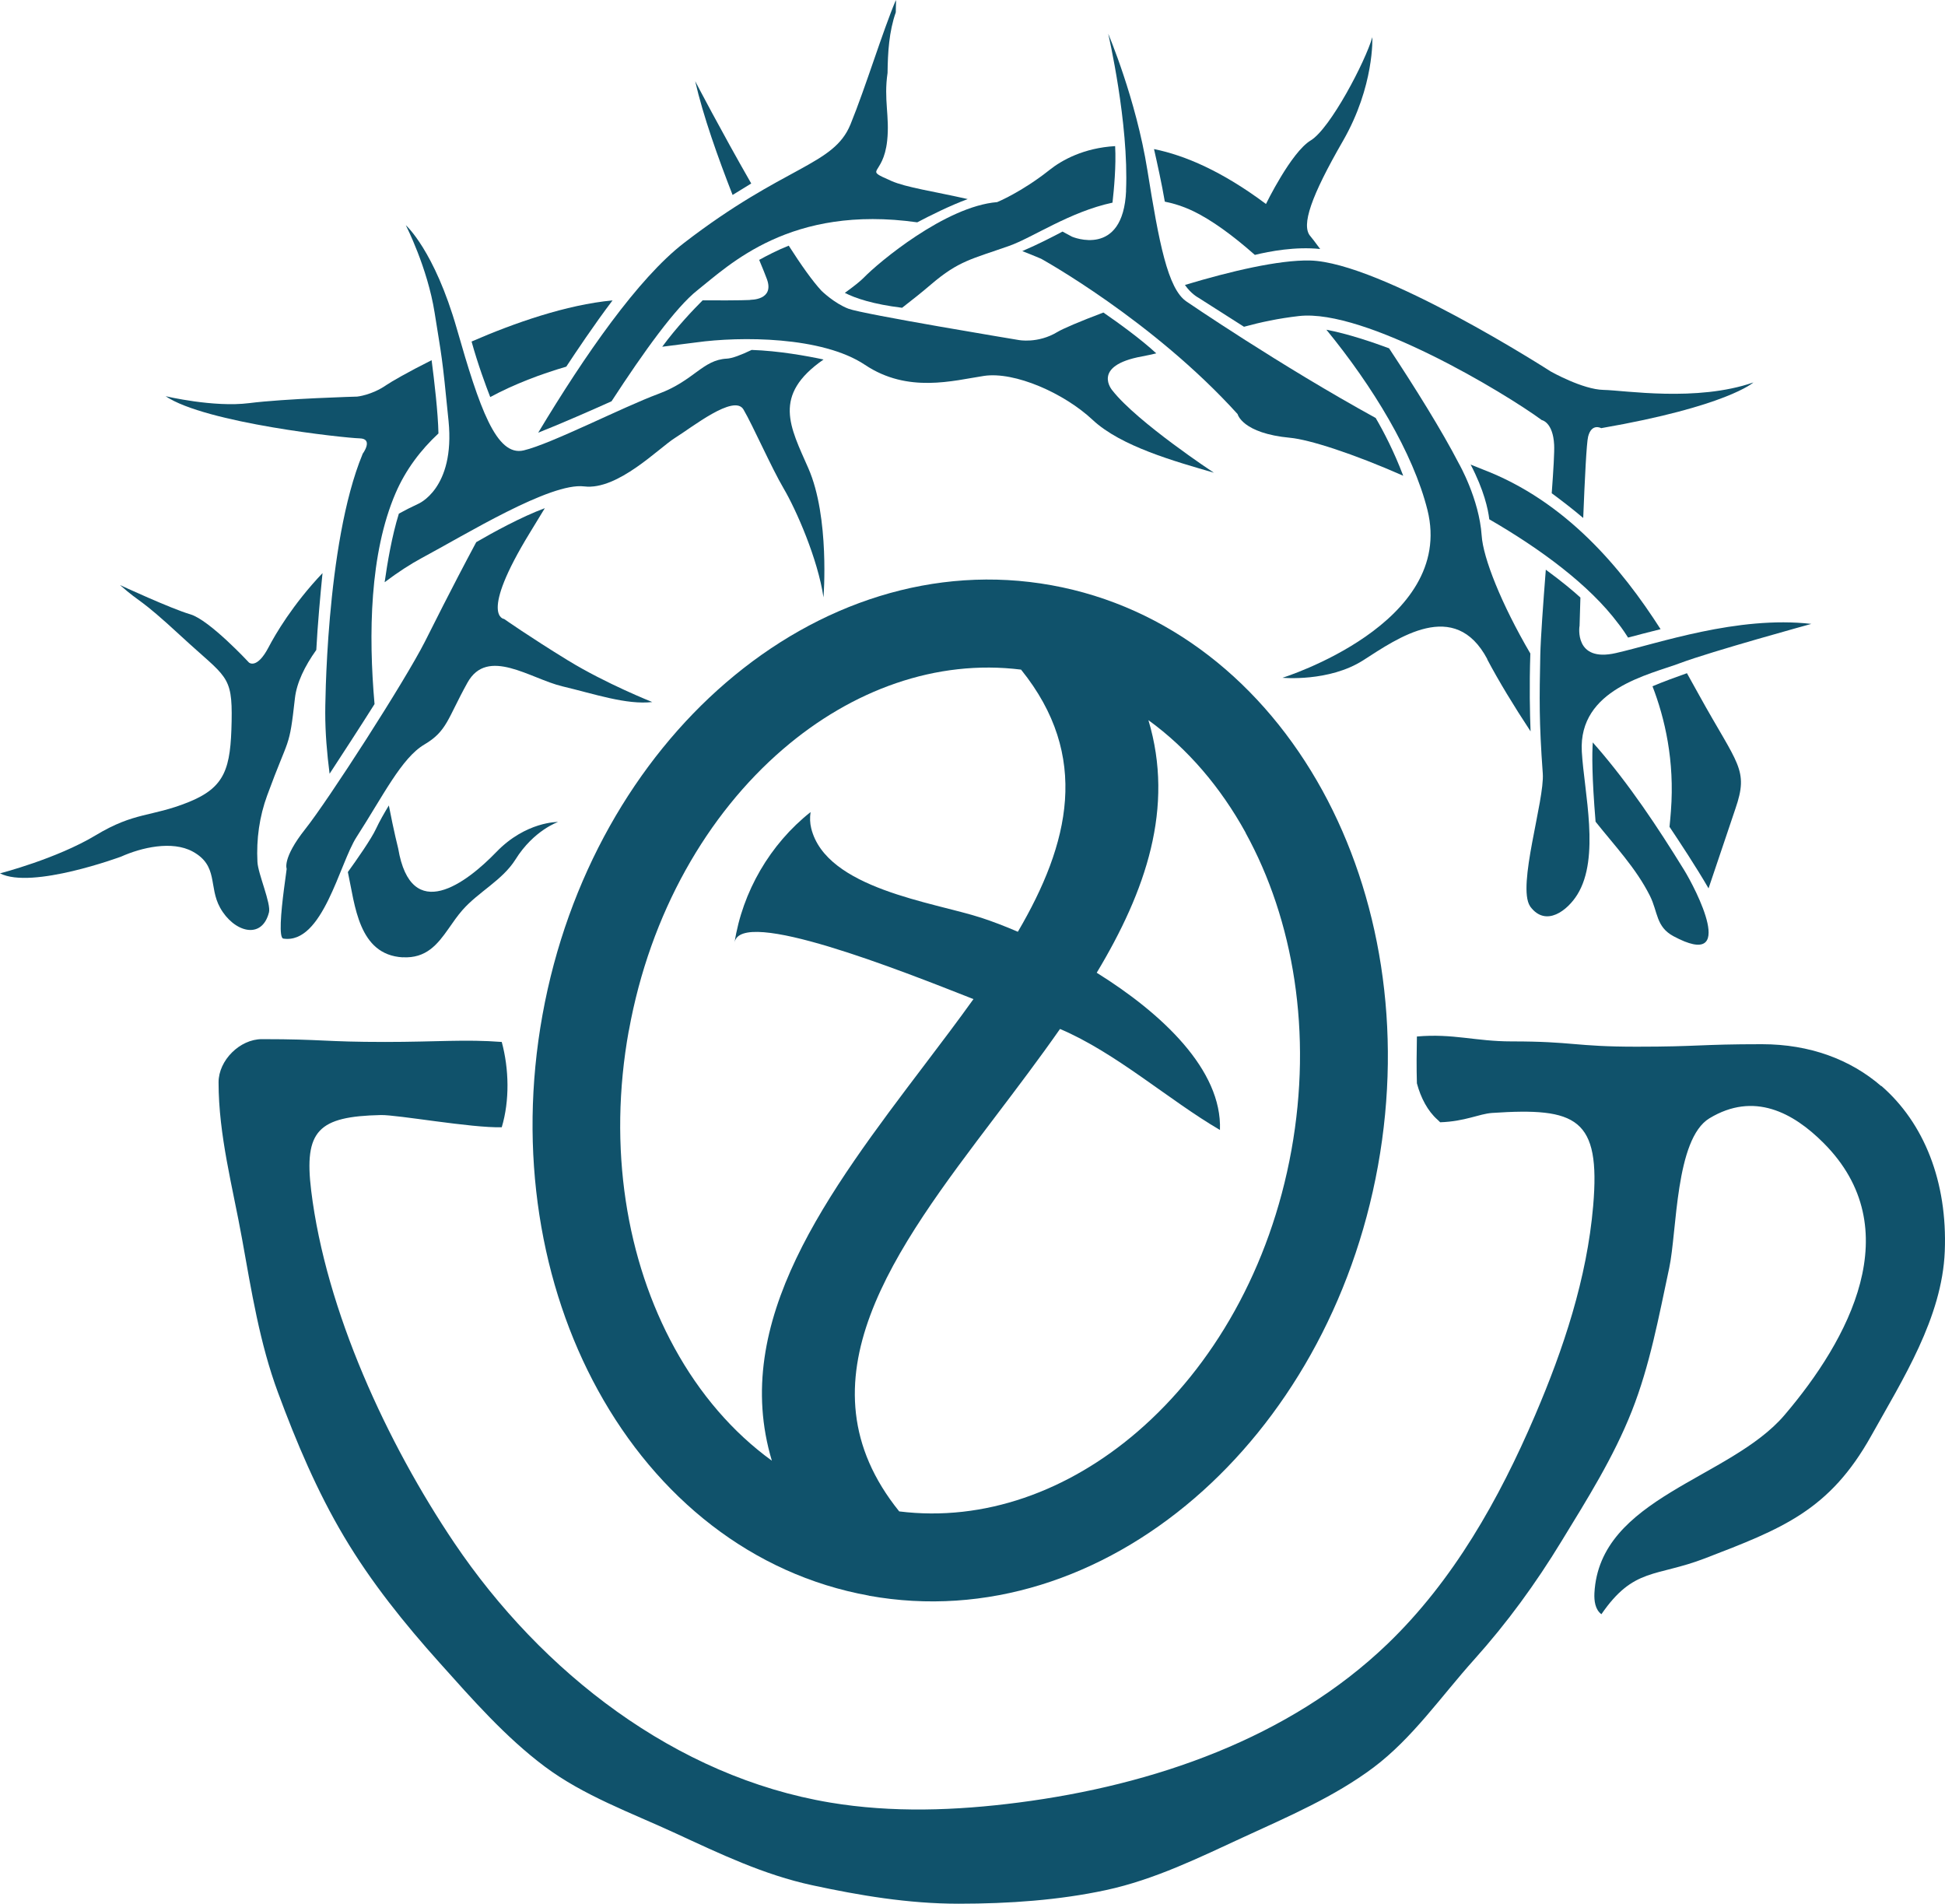
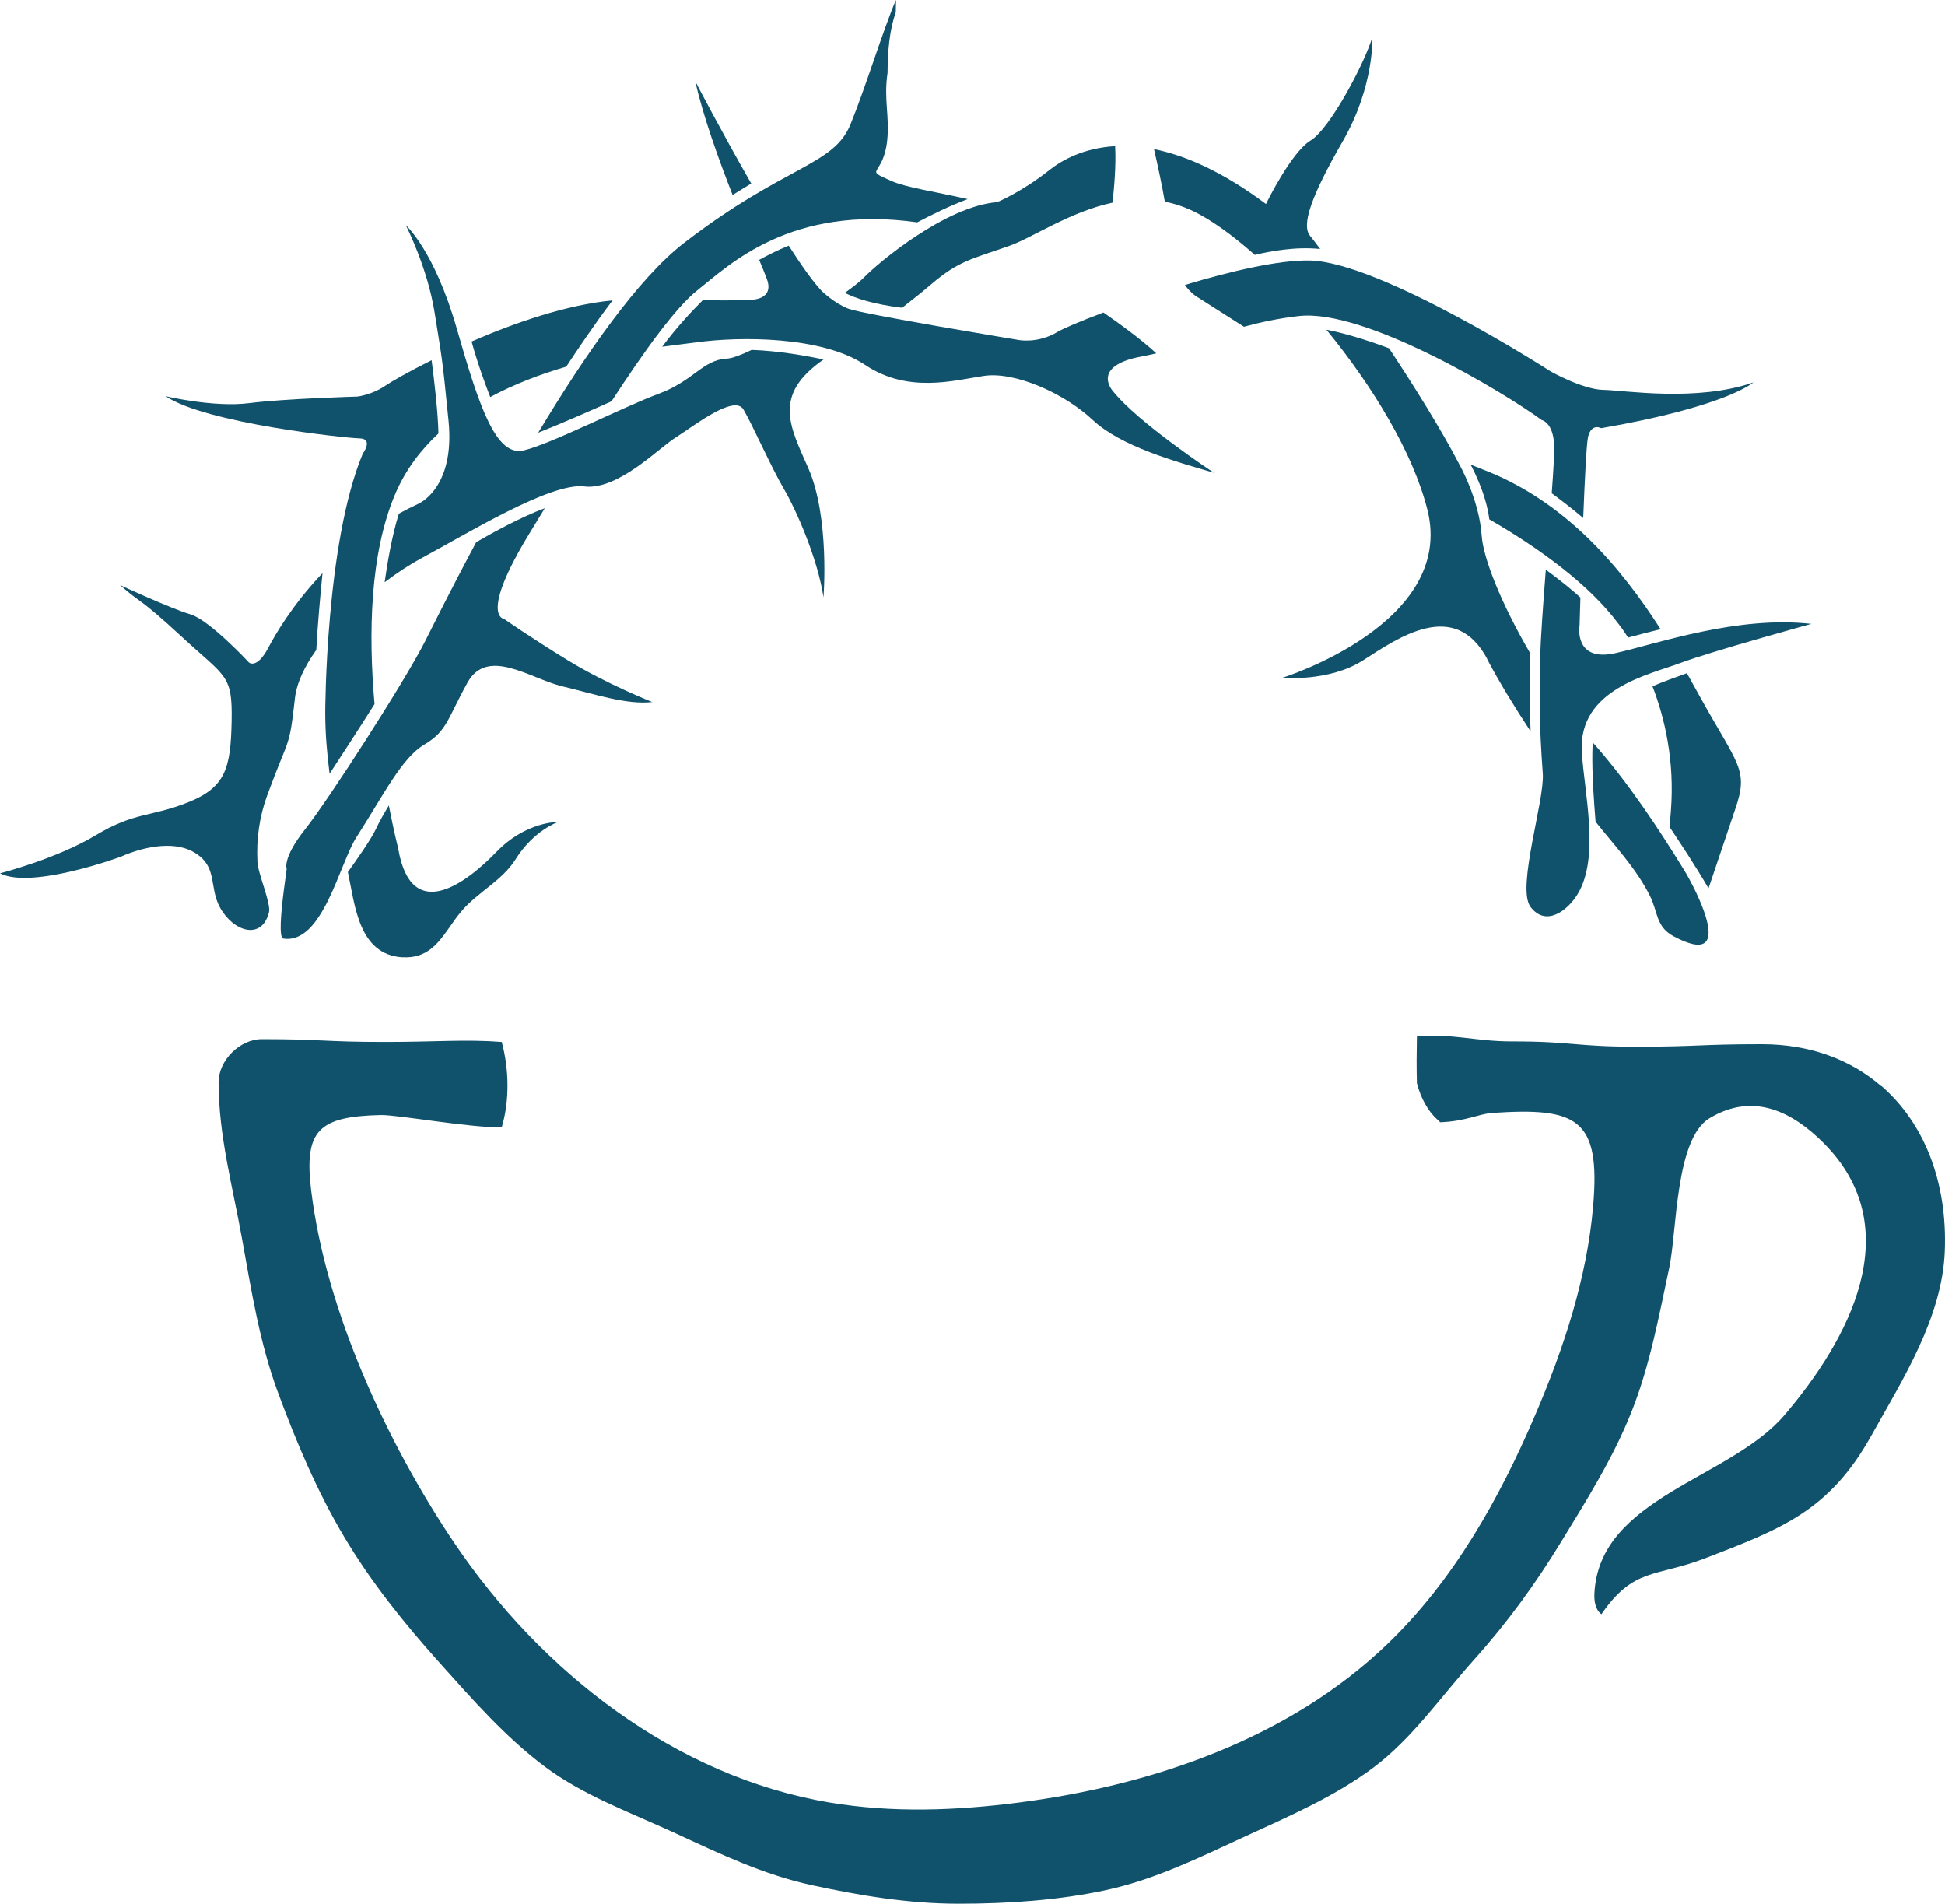
<svg xmlns="http://www.w3.org/2000/svg" id="Layer_2" data-name="Layer 2" viewBox="0 0 250.15 244.82">
  <defs>
    <style>
      .cls-1 {
        fill: #10526b;
        stroke-width: 0px;
      }
    </style>
  </defs>
  <g id="Layer_1-2" data-name="Layer 1">
    <g>
      <path class="cls-1" d="m241.95,139.67c-3.95-3.42-9.18-5.39-15.35-5.39-8.05,0-8.05.32-16.1.32s-8.06-.68-16.1-.68c-4.66,0-7.49-1.04-12.17-.63-.04,2.01-.06,4.02,0,6.02.5,1.88,1.4,3.57,2.63,4.66.13.11.24.23.36.35,3.23-.11,4.99-1.08,6.68-1.2,10.89-.73,13.97.66,13,11.95-.8,9.33-3.81,18.39-7.48,26.95-4.62,10.79-10.51,21.25-18.97,29.38-12.63,12.14-30.08,18.16-47.45,20.4-8.05,1.04-16.25,1.34-24.25,0-19.85-3.32-37.07-16.71-48.33-33.4-8.62-12.79-16.51-29.82-18.4-45.3-.94-7.73.92-9.53,8.95-9.71,2.12-.05,11.65,1.68,15.56,1.57,1.03-3.43.94-7.5,0-10.97-4.72-.36-8.41,0-15,0-7.92,0-7.92-.36-15.85-.36-2.83,0-5.57,2.72-5.57,5.55,0,6.82,1.82,13.47,3.02,20.13,1.21,6.72,2.27,13.42,4.62,19.76,2.37,6.41,5.04,12.72,8.49,18.52,3.49,5.88,7.79,11.21,12.3,16.24,4.22,4.71,8.45,9.54,13.49,13.32,5.03,3.77,11.09,5.94,16.85,8.6,5.64,2.6,11.32,5.34,17.61,6.69,5.99,1.29,12.29,2.37,18.8,2.37s12.94-.46,18.94-1.75c6.28-1.35,12.06-4.21,17.7-6.81,5.76-2.65,11.69-5.19,16.72-8.96,5.03-3.78,8.7-9.15,12.93-13.86,4.23-4.71,7.92-9.77,11.25-15.24,3.3-5.4,6.69-10.78,9.04-16.73,2.33-5.89,3.47-12.15,4.81-18.4,1.01-4.72.77-16.58,5.17-19.25,5.72-3.46,10.76-.75,14.67,3.16,11.04,11.04,3.21,25.36-5.01,35-7.02,8.24-23.8,10.57-24.45,22.9-.05.99.1,2.13.9,2.71,4.16-6.05,6.99-4.75,13.31-7.18,9.95-3.83,16.02-6.14,21.4-15.78,4.05-7.25,9.11-15.18,9.45-23.7.36-8.96-2.67-16.52-8.16-21.28Z" />
      <path class="cls-1" d="m108.65,37.66c1.37.7,3.64,1.46,7.37,1.92,1.28-.99,2.6-2.04,3.73-3.01,3.58-3.06,5.24-3.25,10.04-4.95,3.01-1.06,7.78-4.38,13.29-5.56.19-1.68.48-4.76.34-7.27-4.01.23-6.83,1.78-8.46,3.08-3.58,2.84-6.71,4.12-6.71,4.12-6.64.54-15.27,7.76-17.17,9.73-.4.41-1.27,1.11-2.42,1.94Z" />
      <path class="cls-1" d="m153.48,27.16c2.32,1.12,5.05,3.09,7.91,5.62,1.91-.47,5.23-1.09,8.4-.76-.63-.86-1.08-1.44-1.26-1.65-1.22-1.37.1-5.15,4.18-12.23,4.08-7.08,3.79-13.36,3.79-13.36-.89,3.12-5.41,11.76-7.93,13.28-2.52,1.52-5.75,8.17-5.75,8.17-5.61-4.19-10.4-6.25-14.4-7.06.4,1.76,1,4.46,1.39,6.76,1.21.24,2.44.64,3.67,1.23Z" />
-       <path class="cls-1" d="m144.83,24.53c-.38,8.72-6.95,5.91-6.95,5.91-.41-.23-.82-.45-1.23-.66-1.16.62-3.12,1.63-5.17,2.51.79.31,1.59.63,2.41.98,0,0,14.34,7.9,25.28,19.98,0,0,.57,2.47,6.77,3.05,2.45.23,8.06,2.02,14.53,4.88-1.18-3.11-2.51-5.67-3.54-7.43-12.27-6.73-24.31-14.96-24.31-14.96-2.45-1.62-3.57-7.68-5.05-16.89-1.47-9.21-5.04-17.56-5.04-17.56,0,0,2.67,11.47,2.29,20.2Z" />
      <path class="cls-1" d="m152.4,36.65c.8,1.15,1.69,1.61,1.69,1.61l5.9,3.76c2.13-.58,4.44-1.08,7.09-1.38,8.51-.95,26.52,9.93,31.21,13.38,0,0,1.44.25,1.59,3.17.05.89-.09,3.25-.31,6.24,1.17.86,2.67,2.01,4.05,3.18.2-5.04.43-9.69.63-10.46.45-1.78,1.68-1.09,1.68-1.09,16.21-2.81,19.58-5.88,19.58-5.88-7.3,2.54-16.59,1.01-19.28.96-2.69-.05-6.79-2.37-6.79-2.37,0,0-21.88-14.09-30.99-14.27-3.96-.08-10.14,1.36-16.07,3.15Z" />
      <path class="cls-1" d="m191.27,84.78c1.48,2.8,3.43,6.01,5.58,9.27-.09-2.3-.17-5.8-.03-10.01-3.74-6.39-6.07-12.28-6.26-15.17-.32-4.71-2.92-9.24-2.92-9.24-2.22-4.29-5.64-9.77-8.99-14.84-2.07-.77-5.3-1.87-8.06-2.39,5.94,7.25,11.15,15.8,13,23.19,3.64,14.63-18.65,21.57-18.65,21.57,0,0,5.99.57,10.4-2.26s11.76-8.05,15.95-.13Z" />
      <path class="cls-1" d="m208.13,80.19s.52.63,1.26,1.8c1.08-.29,2.58-.68,4.18-1.08-5.03-7.86-12.17-16.45-22.86-20.54-.51-.2-1.04-.41-1.57-.63,1.72,3.29,2.25,5.75,2.4,7.04,6.64,3.84,12.9,8.47,16.59,13.41Z" />
      <path class="cls-1" d="m218.51,89.36c-.49-.88-1.01-1.82-1.55-2.79-1.28.45-3.06,1.1-4.43,1.68,1.58,4.09,2.87,9.57,2.37,16.04-.05.68-.11,1.36-.18,2.04,1.3,1.94,3.43,5.17,5.02,7.91,1.44-4.23,2.75-8.18,3.45-10.23,1.76-5.11.32-5.59-4.68-14.65Z" />
      <path class="cls-1" d="m203.15,80.54s.04-1.48.11-3.7c-.89-.81-2.32-2.02-4.45-3.58-.35,4.51-.66,8.76-.71,10.98-.11,5.6-.17,8.5.32,15.23.25,3.41-3.33,14.5-1.64,17.06.02.03.04.05.05.08,2.01,2.66,4.79.45,6.04-1.58,2.95-4.77.87-13.12.57-18.37-.46-8.07,8.69-9.9,12.65-11.39,3.96-1.49,16.87-5.04,16.87-5.04-9.5-1.08-19.72,2.52-25.13,3.75-5.41,1.24-4.69-3.45-4.69-3.45Z" />
      <path class="cls-1" d="m205.33,96.03c-.16-.19-.32-.37-.48-.56-.1,1.45-.12,4.39.36,10.2,1.24,1.56,2.53,3.04,3.73,4.57,1.22,1.55,2.35,3.15,3.26,4.96,1.04,2.08.76,3.98,3.04,5.2,8.35,4.47,2.82-6.15,1.35-8.53-3.39-5.5-7.02-10.96-11.26-15.85Z" />
      <path class="cls-1" d="m51.79,123.1c3.03.17,4.48-1.66,5.9-3.68.56-.8,1.13-1.64,1.78-2.38,2.08-2.37,5.14-3.83,6.83-6.52,2.35-3.76,5.48-4.82,5.48-4.82,0,0-4.14-.08-7.95,3.87-3.81,3.95-10.95,9.41-12.62-.47,0,0-.54-2.11-1.2-5.52-.56.92-1.22,2.07-1.65,3-.6,1.3-2.49,4-3.62,5.56.92,4.24,1.35,10.64,7.05,10.97Z" />
      <path class="cls-1" d="m34.59,117.35c.3-1.16-1.41-4.98-1.48-6.51-.15-2.92.25-5.83,1.26-8.57,2.85-7.78,2.81-5.77,3.56-12.47.22-1.99,1.26-4.13,2.75-6.22.16-3.11.52-7.07.8-9.88-3.85,4.05-6.1,7.93-6.94,9.54-1.51,2.88-2.52,1.96-2.52,1.96,0,0-5.07-5.47-7.54-6.2-2.47-.72-9.04-3.76-9.04-3.76,2.85,2.52,2.25,1.39,7.94,6.65,5.69,5.26,6.53,4.83,6.41,10.87-.12,6.04-.79,8.49-5.59,10.41-4.8,1.92-6.86,1.21-11.89,4.24-5.03,3.03-12.31,4.9-12.31,4.9,4.1,2.1,15.57-2.15,15.57-2.15,2.61-1.17,6.56-2.1,9.22-.65,3.33,1.83,2.01,4.5,3.52,7.22,1.72,3.1,5.35,4.22,6.28.61Z" />
      <path class="cls-1" d="m57.69,54.14c.86,8.75-3.94,10.67-3.94,10.67-.85.39-1.66.81-2.45,1.24-.9,2.87-1.5,6.46-1.83,8.82,1.71-1.29,3.37-2.36,4.77-3.11,5.65-3.02,16.55-9.75,20.89-9.21,4.34.53,9.62-4.96,11.72-6.26,2.1-1.3,7.57-5.67,8.77-3.63,1.2,2.04,3.58,7.46,5.18,10.18,1.6,2.72,4.38,9.04,5.11,13.98,0,0,.83-10.28-1.95-16.61-2.33-5.32-4.69-9.37,1.96-13.98-2.1-.45-5.78-1.12-9.25-1.23-1.38.66-2.52,1.09-3.2,1.12-3.11.16-4.2,2.83-8.79,4.53-4.59,1.7-13.8,6.44-17.33,7.27s-5.69-5.49-8.59-15.62-6.57-13.34-6.57-13.34c0,0,2.79,5.43,3.71,11.27.92,5.84.93,5.17,1.79,13.92Z" />
      <path class="cls-1" d="m78.66,51.59c4.18-6.42,8.24-12.06,11.04-14.27,4.1-3.24,11.95-11.03,28.27-8.73,1.59-.84,4.25-2.17,6.49-2.99-4.32-.98-7.96-1.5-9.84-2.34-3.69-1.64-1.03-.47-.52-5.16.34-3.17-.46-5.25.05-8.72.03-2.62.19-5.34,1.06-7.8,0-.44.02-.88.03-1.31,0-.09-.01-.17-.02-.26-1.68,3.95-3.87,11.16-5.84,15.99-2.18,5.33-8.39,5.21-21.42,15.25-5.9,4.55-12.76,14.44-18.74,24.39,2.86-1.12,7.08-2.98,9.44-4.04Z" />
      <path class="cls-1" d="m36.44,120.7c5.06.76,7.22-9.65,9.41-13.05,3.42-5.3,5.79-10.18,8.73-11.91,2.93-1.73,2.96-3.3,5.54-7.95,2.58-4.65,8.09-.51,12.21.47,4.12.98,8.24,2.4,11.56,2.02,0,0-5.96-2.36-10.87-5.37-4.91-3.01-8.18-5.31-8.18-5.31,0,0-3.31-.29,3.33-11.13.61-1,1.25-2.04,1.9-3.12-3.03,1.12-6.65,3.11-8.82,4.37-3.34,6.24-5.77,11.16-6.61,12.81-2.59,5.1-12.41,20.35-15.39,24.1-2.97,3.75-2.38,5.1-2.38,5.1-.04.48-.67,4.43-.76,6.93-.04,1.15.03,2,.33,2.04Z" />
      <path class="cls-1" d="m46.63,58.4c-4.79,11.55-4.8,33.26-4.8,33.26,0,2.58.22,5.21.56,7.84,1.49-2.28,4.07-6.24,5.78-8.96-.79-8.94-.63-19.38,2.71-27.13,1.3-3.01,3.22-5.54,5.51-7.67-.05-2.64-.54-6.84-.88-9.42-3.06,1.53-5.21,2.78-5.81,3.19-1.89,1.31-3.76,1.49-3.76,1.49,0,0-9.32.26-13.89.84-4.57.58-10.75-.89-10.75-.89,5.11,3.46,23.09,5.38,24.95,5.42,1.86.04.37,2.02.37,2.02Z" />
      <path class="cls-1" d="m72.83,47.15c1.18-1.79,3.6-5.42,5.95-8.52-5.94.56-12.64,2.9-18.13,5.29.81,2.93,1.85,5.73,2.4,7.14,3.14-1.69,6.51-2.95,9.78-3.91Z" />
      <path class="cls-1" d="m96.62,23.6c-3.86-6.73-7.21-13.16-7.21-13.16,1.01,4.44,2.95,9.87,4.81,14.63l2.39-1.47Z" />
      <path class="cls-1" d="m96.51,38.57s-1.14.09-6.14.05c-1.23,1.23-3.32,3.42-5.2,5.97,1.92-.26,3.45-.43,4.39-.56,5.61-.78,16.17-.8,21.69,2.89,5.52,3.69,11.35,2.02,15.3,1.42,3.95-.59,10.31,2.22,13.97,5.65,3.66,3.43,10.66,5.36,15.6,6.8,0,0-9.81-6.46-13.04-10.56,0,0-2.84-3.19,3.81-4.4.62-.11,1.22-.25,1.82-.39-1.98-1.84-4.97-3.99-6.8-5.25-3,1.13-5.22,2.08-5.93,2.51-2.52,1.52-4.99,1.02-4.99,1.02,0,0-20.02-3.31-21.87-4.02s-3.47-2.31-3.47-2.31c-1.16-1.25-2.63-3.33-4.21-5.8-1.44.57-2.86,1.31-3.8,1.83.47,1.13.82,1.99,1,2.49.98,2.71-2.12,2.64-2.12,2.64Z" />
-       <path class="cls-1" d="m111.74,205.2c15.05,2.72,29.96-2.27,41.88-12.53,11.61-9.99,20.4-25.03,23.6-42.73,3.2-17.7.23-34.85-7.14-48.28-7.58-13.79-19.79-23.68-34.84-26.4s-29.96,2.27-41.88,12.53c-11.61,9.99-20.39,25.03-23.59,42.72-3.2,17.7-.24,34.86,7.14,48.28,7.58,13.79,19.79,23.68,34.84,26.4Zm48.46-98.1c6.17,11.22,8.62,25.72,5.89,40.83-2.73,15.11-10.1,27.83-19.81,36.19-8.88,7.64-19.72,11.6-30.63,10.24-13.46-16.69-.56-33.72,12.34-50.74,2.85-3.76,5.7-7.52,8.34-11.3,7.18,3.04,14.05,9.19,20.57,12.99.29-7.72-7.44-14.98-15.85-20.22,6.33-10.52,10.02-21.23,6.65-32.48,5.04,3.65,9.28,8.62,12.51,14.48Zm-79.32,25.43c2.73-15.11,10.1-27.83,19.81-36.18,8.88-7.64,19.72-11.6,30.63-10.24,8.97,11.12,6.23,22.39-.41,33.71-1.7-.73-3.28-1.33-4.68-1.79-6.18-2.02-19.98-3.73-21.9-11.52-.16-.66-.19-1.35-.08-2.08-5.2,4.11-8.77,10.24-9.78,16.79.72-4.63,21.36,3.57,30.73,7.26-2,2.79-4.11,5.58-6.22,8.36-12.54,16.55-25.08,33.1-19.71,51-5.04-3.65-9.29-8.61-12.51-14.48-6.17-11.22-8.62-25.72-5.89-40.83Z" />
    </g>
  </g>
</svg>